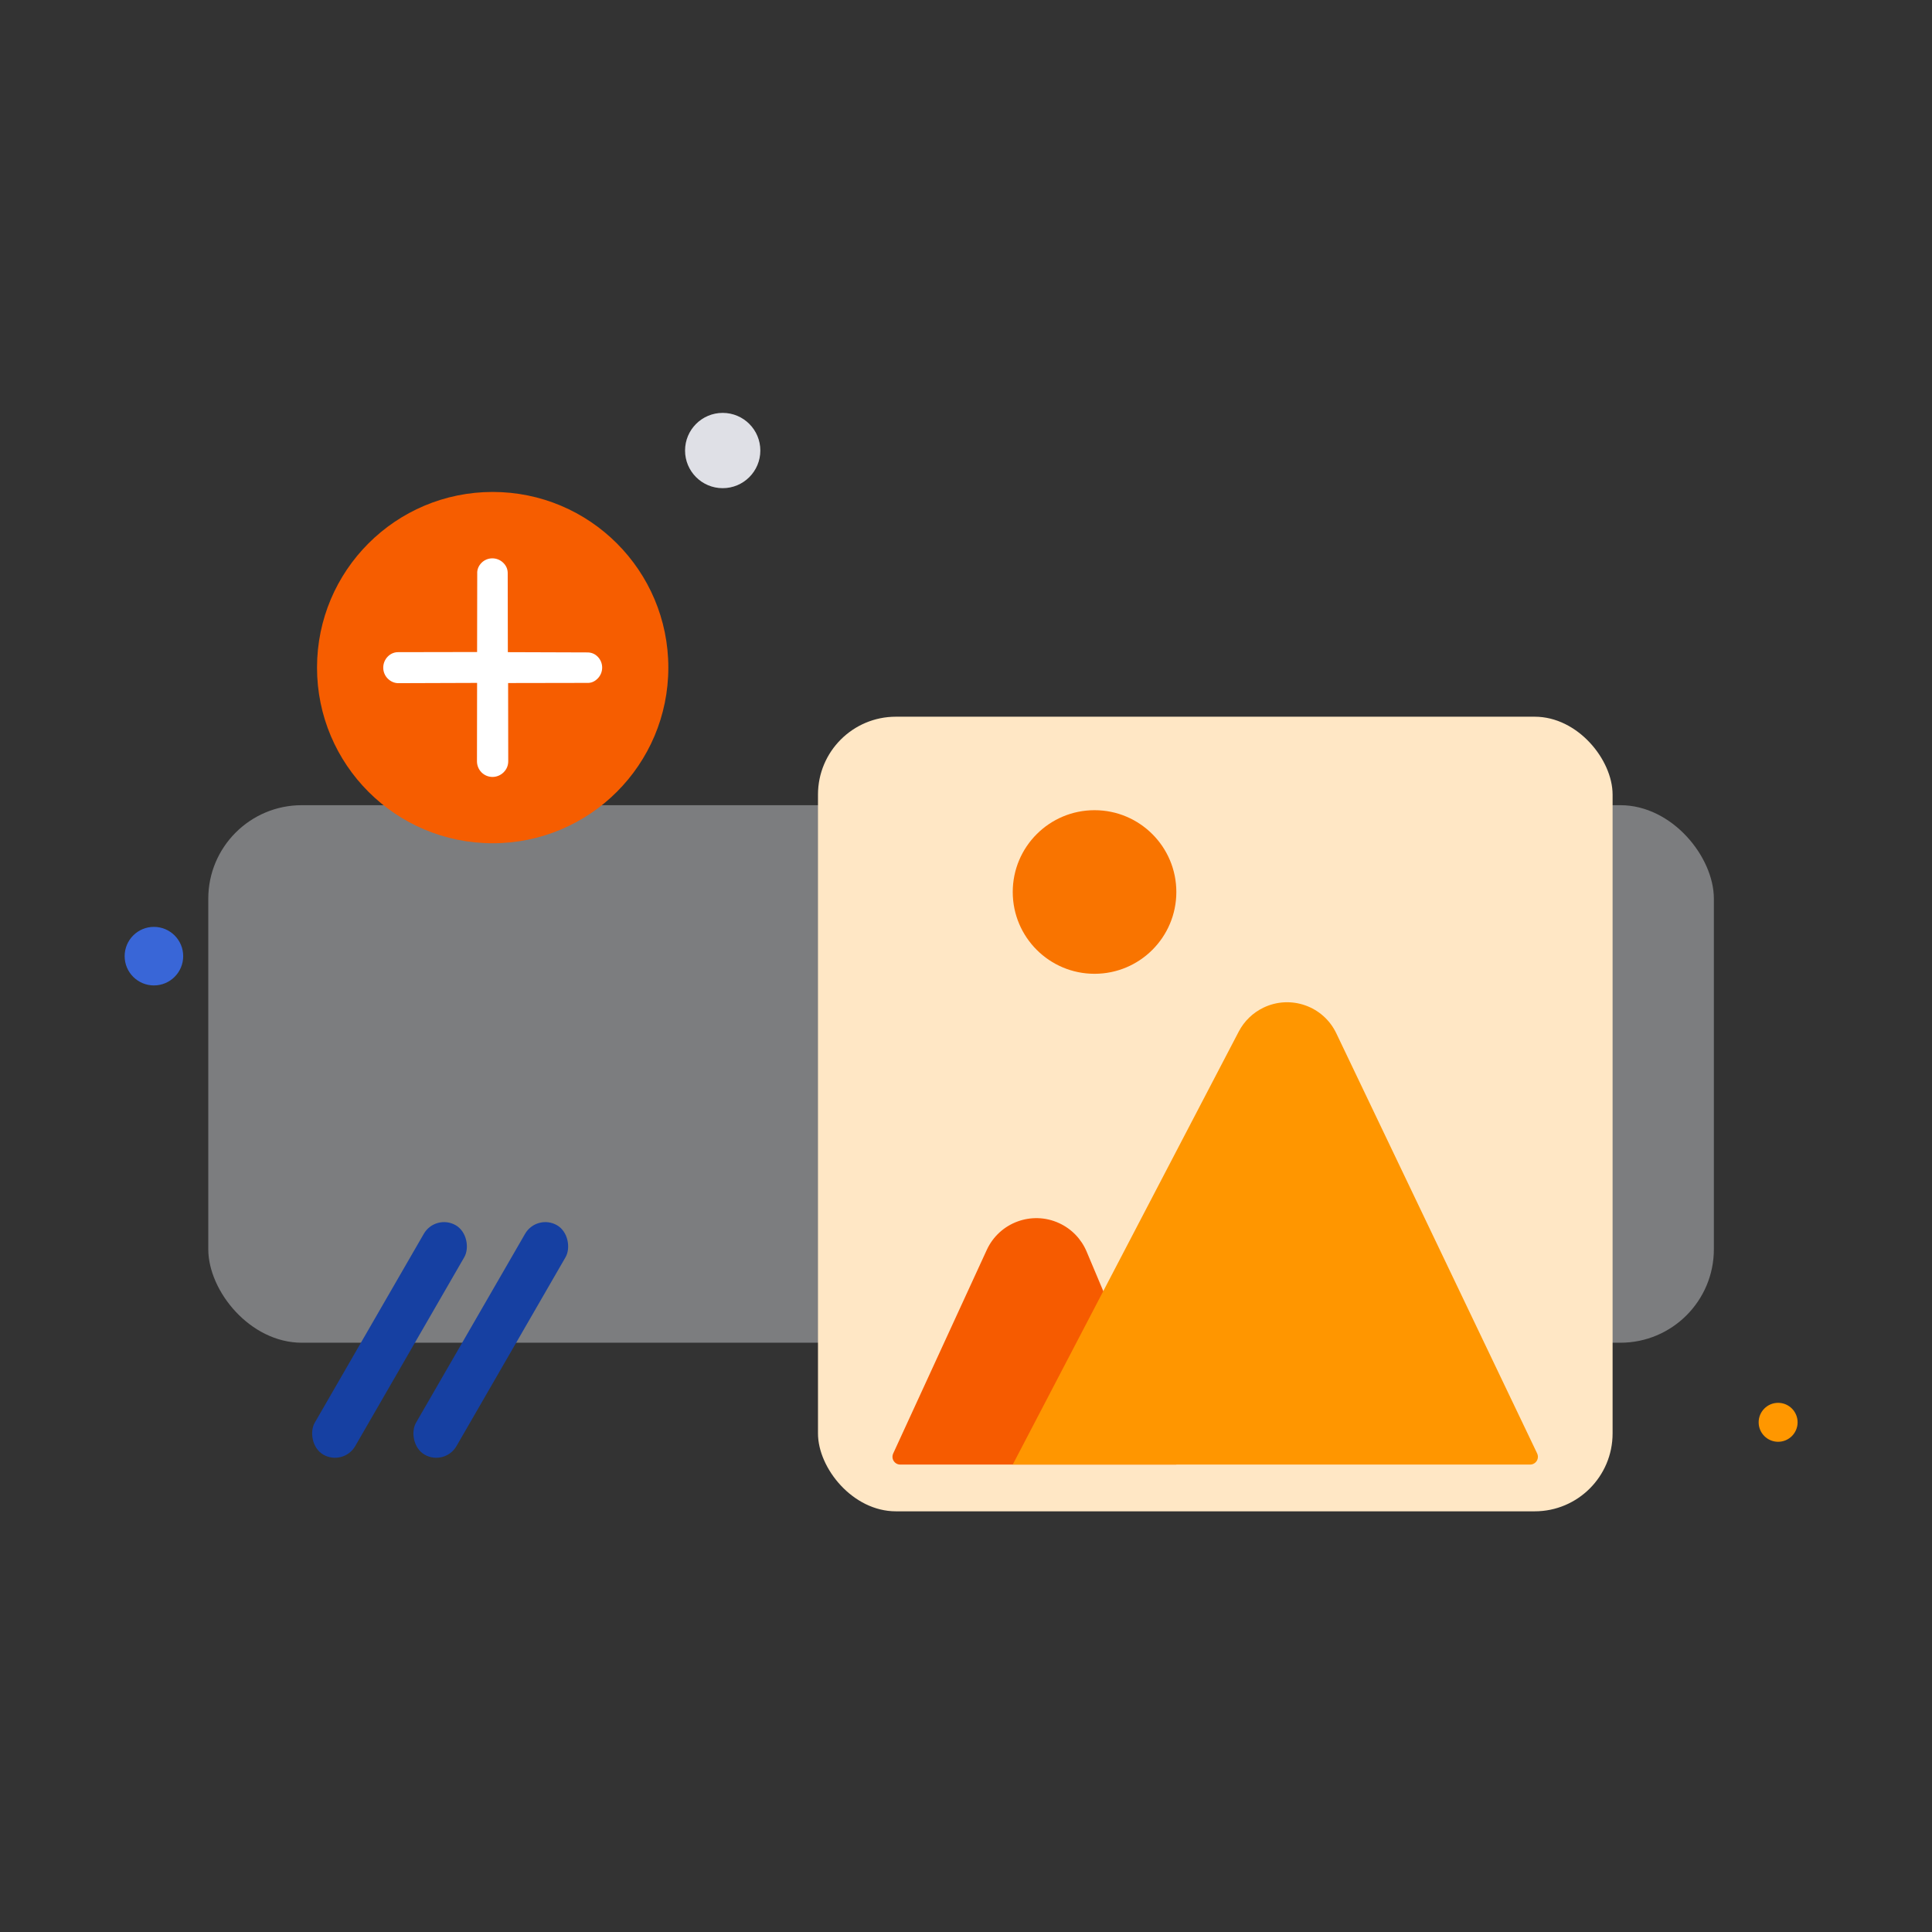
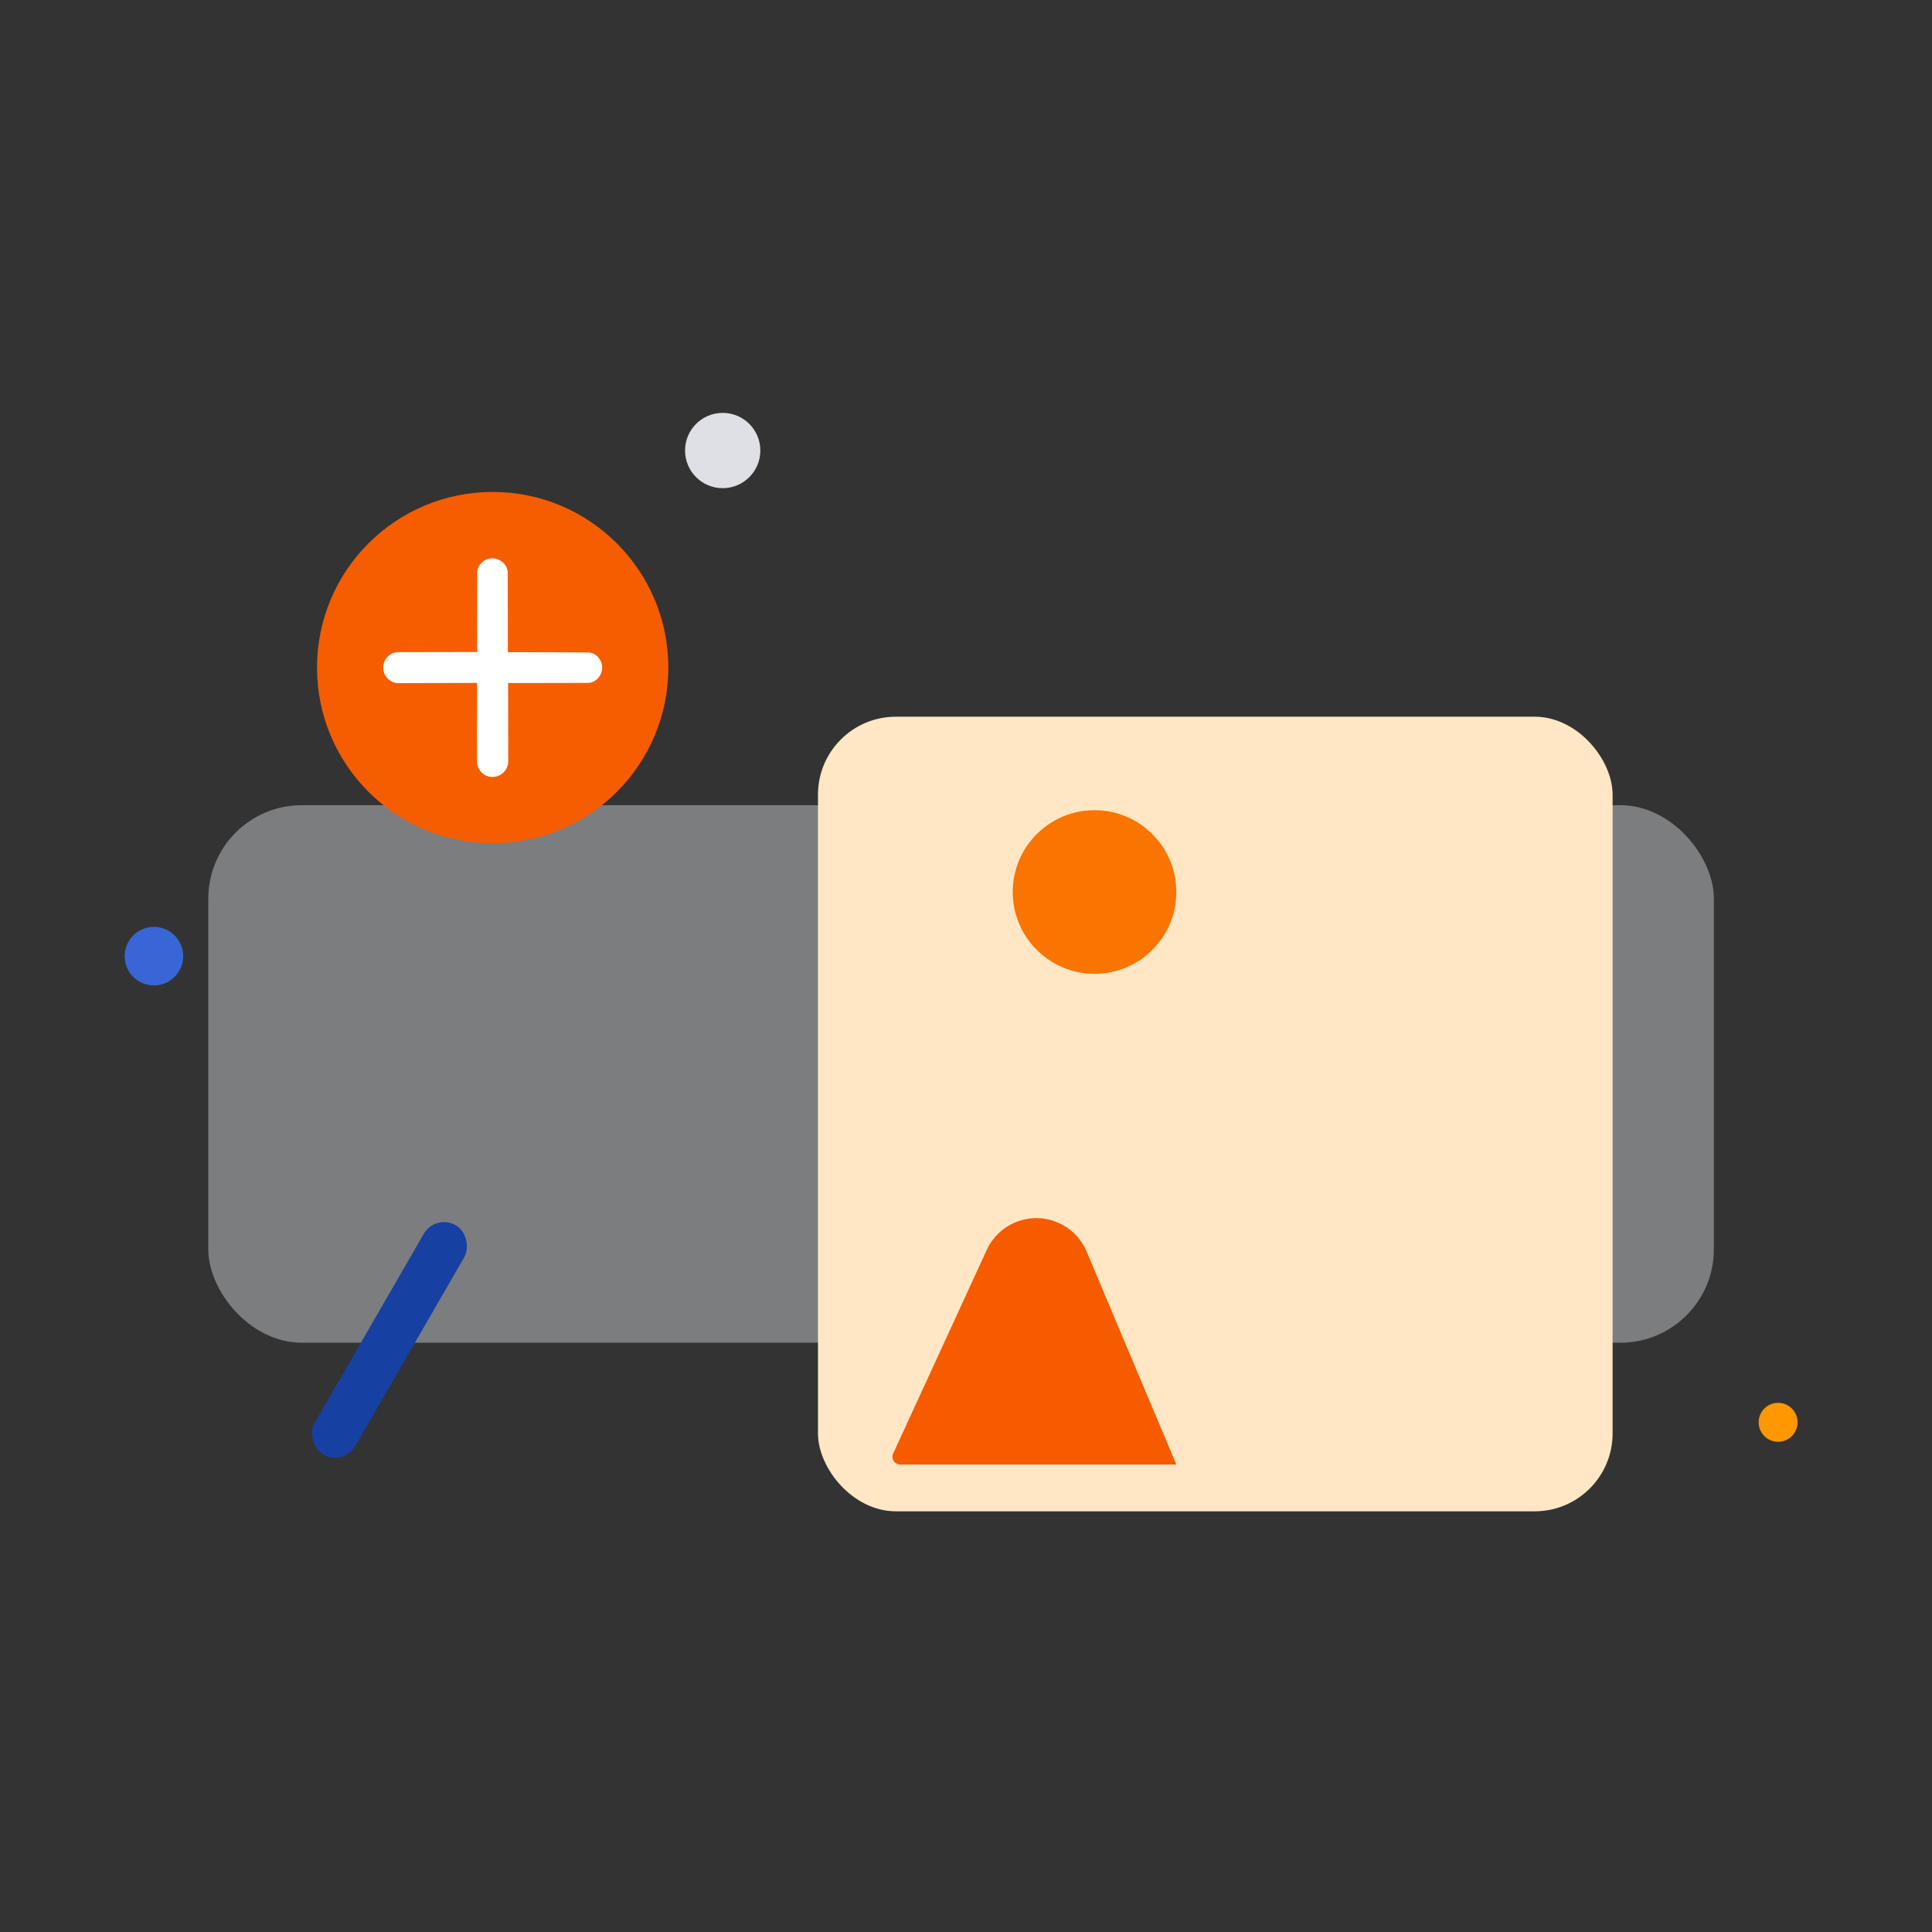
<svg xmlns="http://www.w3.org/2000/svg" width="124" height="124" viewBox="0 0 124 124">
  <rect x="0" y="0" width="124" height="124" fill="#333333" stroke="none" />
  <g fill="none" fill-rule="evenodd" transform="translate(8 26.5)">
    <rect width="96.632" height="34.5" x="5.368" y="25.179" fill="#E8EBF0" opacity=".4" rx="6" />
-     <rect width="3" height="17" x="22" y="51" fill="#1640A2" rx="1.5" transform="rotate(30 23.5 59.5)" />
    <rect width="3" height="17" x="15.5" y="51" fill="#1640A2" rx="1.5" transform="rotate(30 17 59.5)" />
    <g transform="translate(12.347 5.074)">
      <circle cx="11.274" cy="11.274" r="11.274" fill="#F65D00" />
      <path fill="#FFF" fill-rule="nonzero" d="M4.539 11.98c-.386-.387-.386-1.025.008-1.42.193-.193.437-.286.697-.277l5.03-.009.009-5.03c-.017-.252.084-.504.277-.697.386-.386 1.016-.378 1.402.009.202.201.286.436.277.697l.009 5.03 5.055.017c.294-.009.52.084.706.268.394.395.386 1.025 0 1.411-.194.193-.412.294-.697.277l-5.047.009.008 5.013c0 .269-.092.512-.294.714-.395.394-1.024.403-1.42.008-.2-.201-.293-.462-.293-.714l.008-5.03-5.021.017c-.26.008-.513-.092-.714-.294z" />
    </g>
    <circle cx="1.879" cy="34.868" r="1.879" fill="#3966D7" />
    <circle cx="38.384" cy="2.416" r="2.416" fill="#DFE0E6" />
    <circle cx="106.124" cy="64.787" r="1.25" fill="#FF9700" />
    <g transform="translate(44.5 19.5)">
      <rect width="51" height="51" fill="#FFE7C5" rx="5" />
      <path fill="#F65B00" d="M4.826 47.291l6.008-13.07c.808-1.755 2.886-2.525 4.642-1.717.795.365 1.424 1.015 1.764 1.821L23 48H5.28c-.276 0-.5-.224-.5-.5 0-.072.016-.143.046-.209z" />
-       <path fill="#FF9600" d="M12.5 48h33.207c.276 0 .5-.224.5-.5 0-.075-.017-.148-.05-.216L33.266 20.318c-.833-1.744-2.923-2.482-4.667-1.648-.683.327-1.242.866-1.593 1.538L12.5 48z" />
      <circle cx="17.75" cy="11.25" r="5.25" fill="#F97400" />
    </g>
  </g>
</svg>